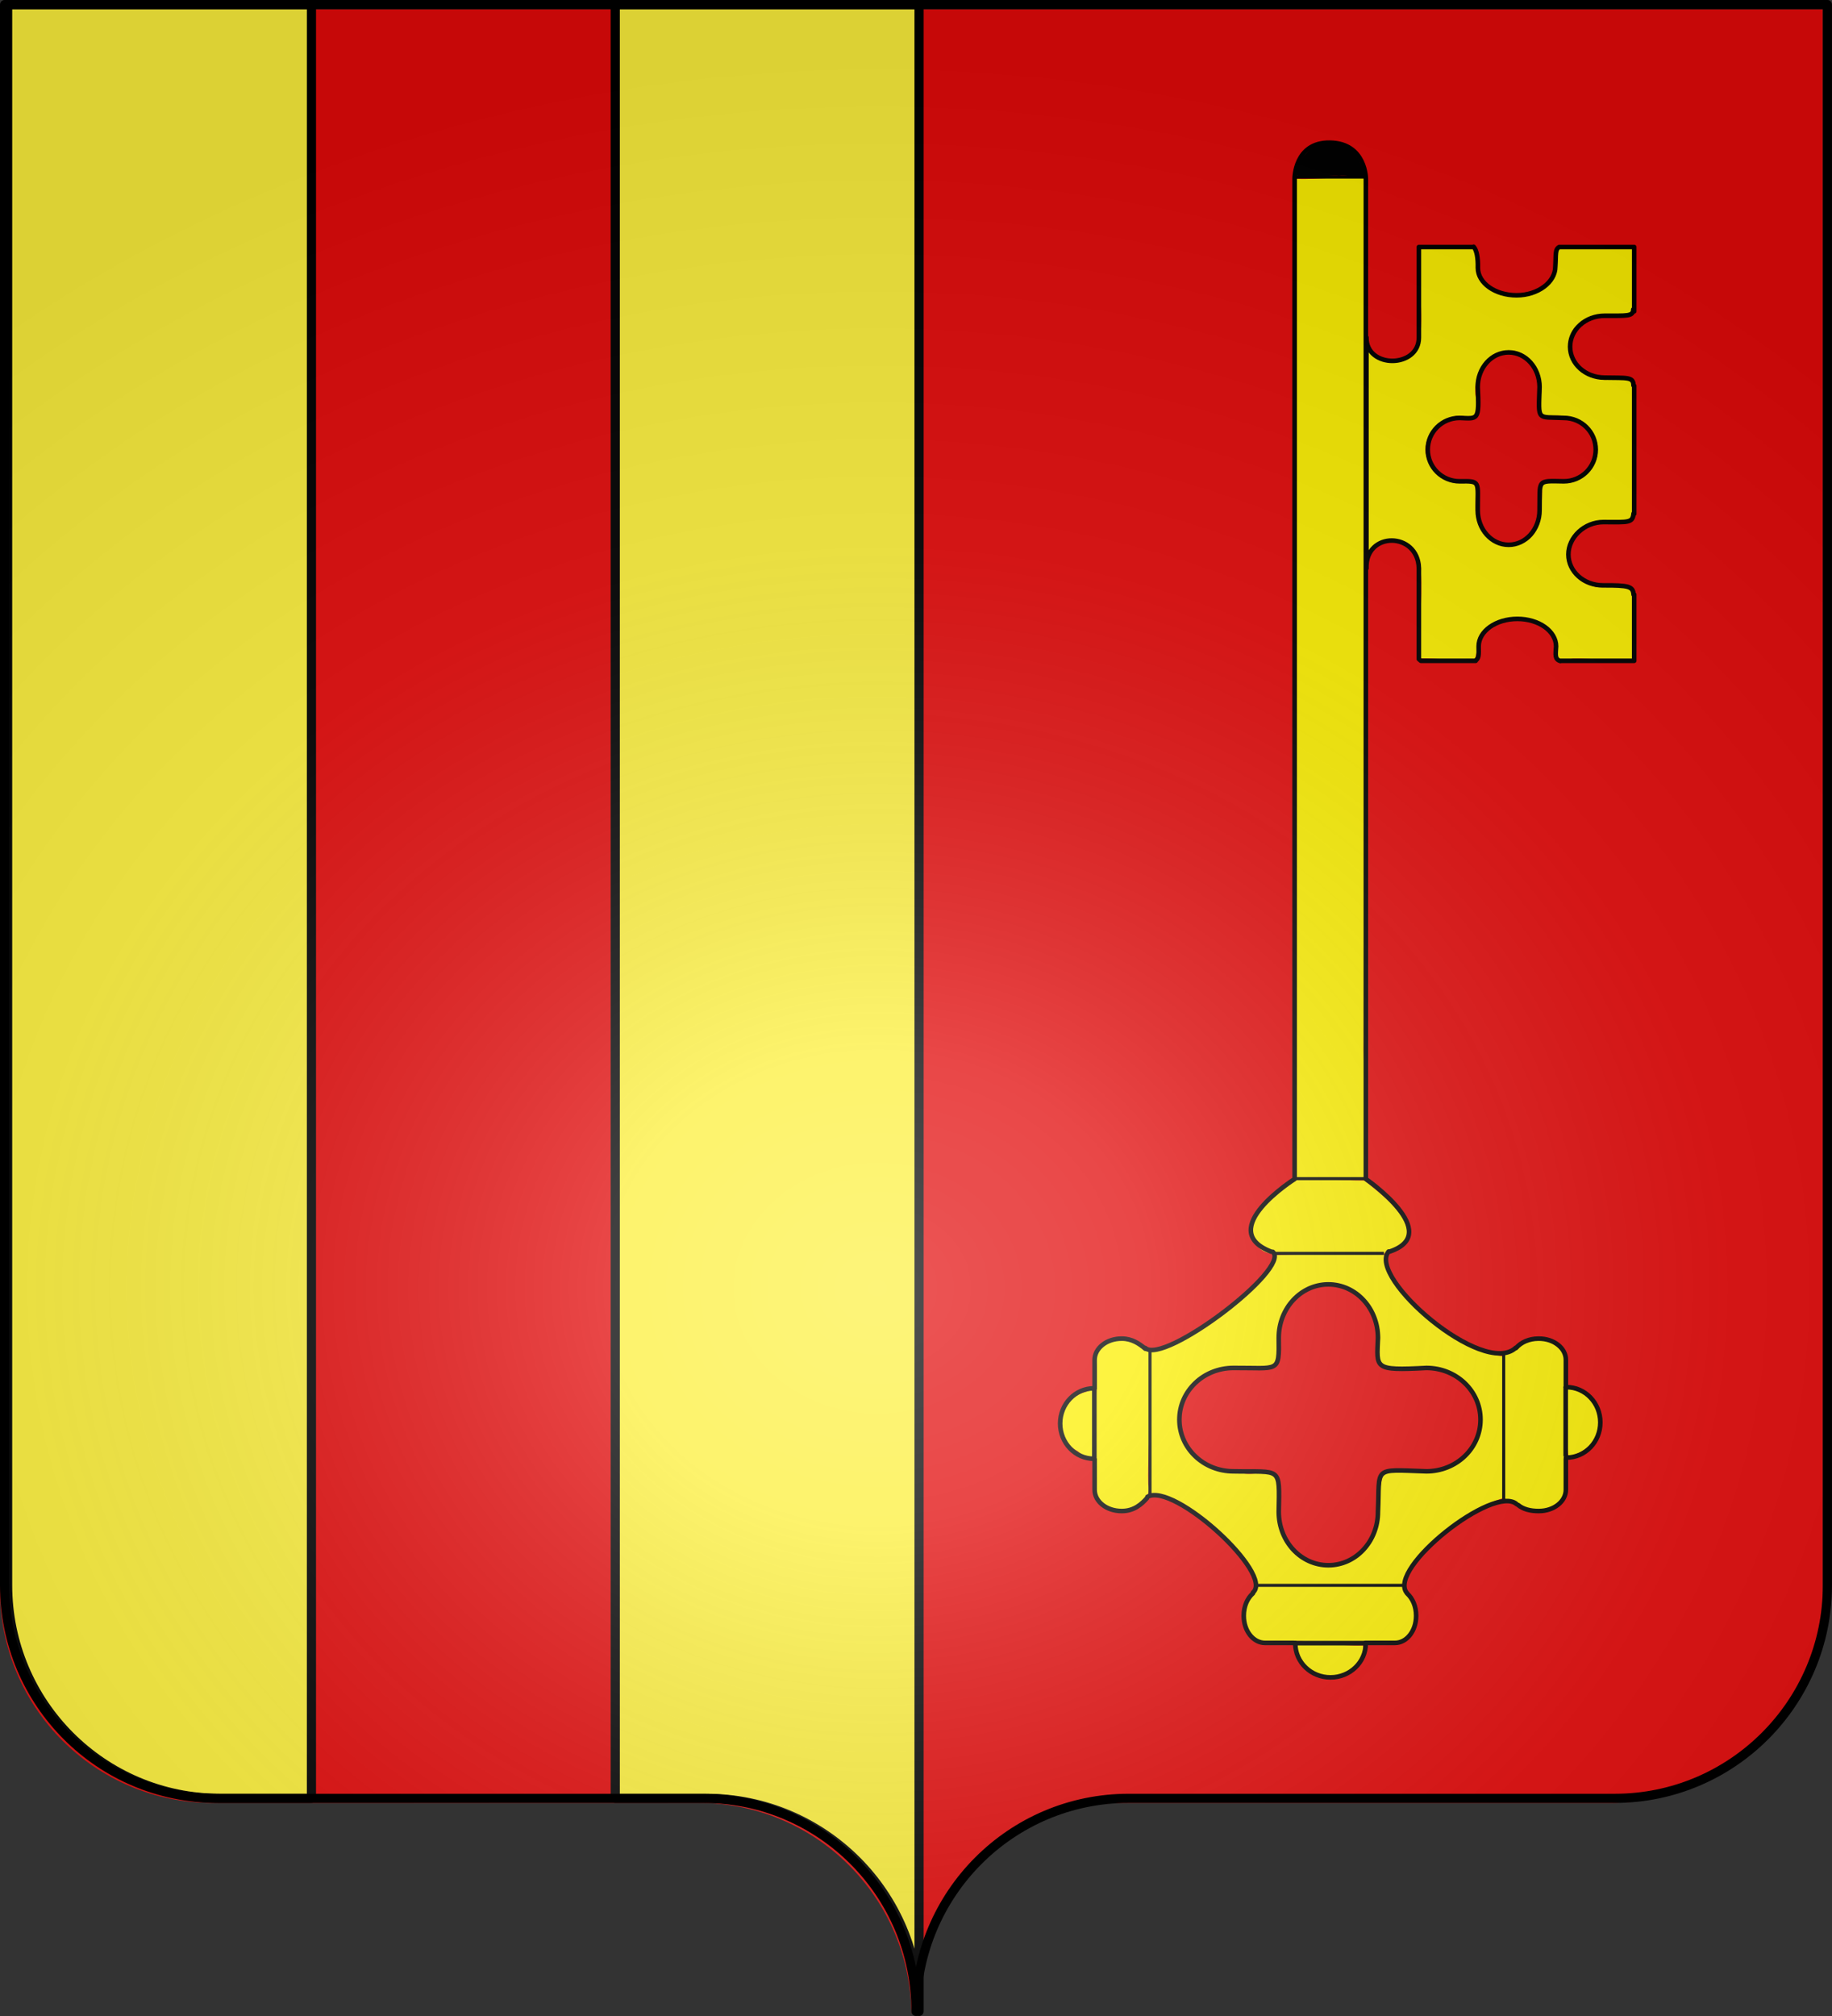
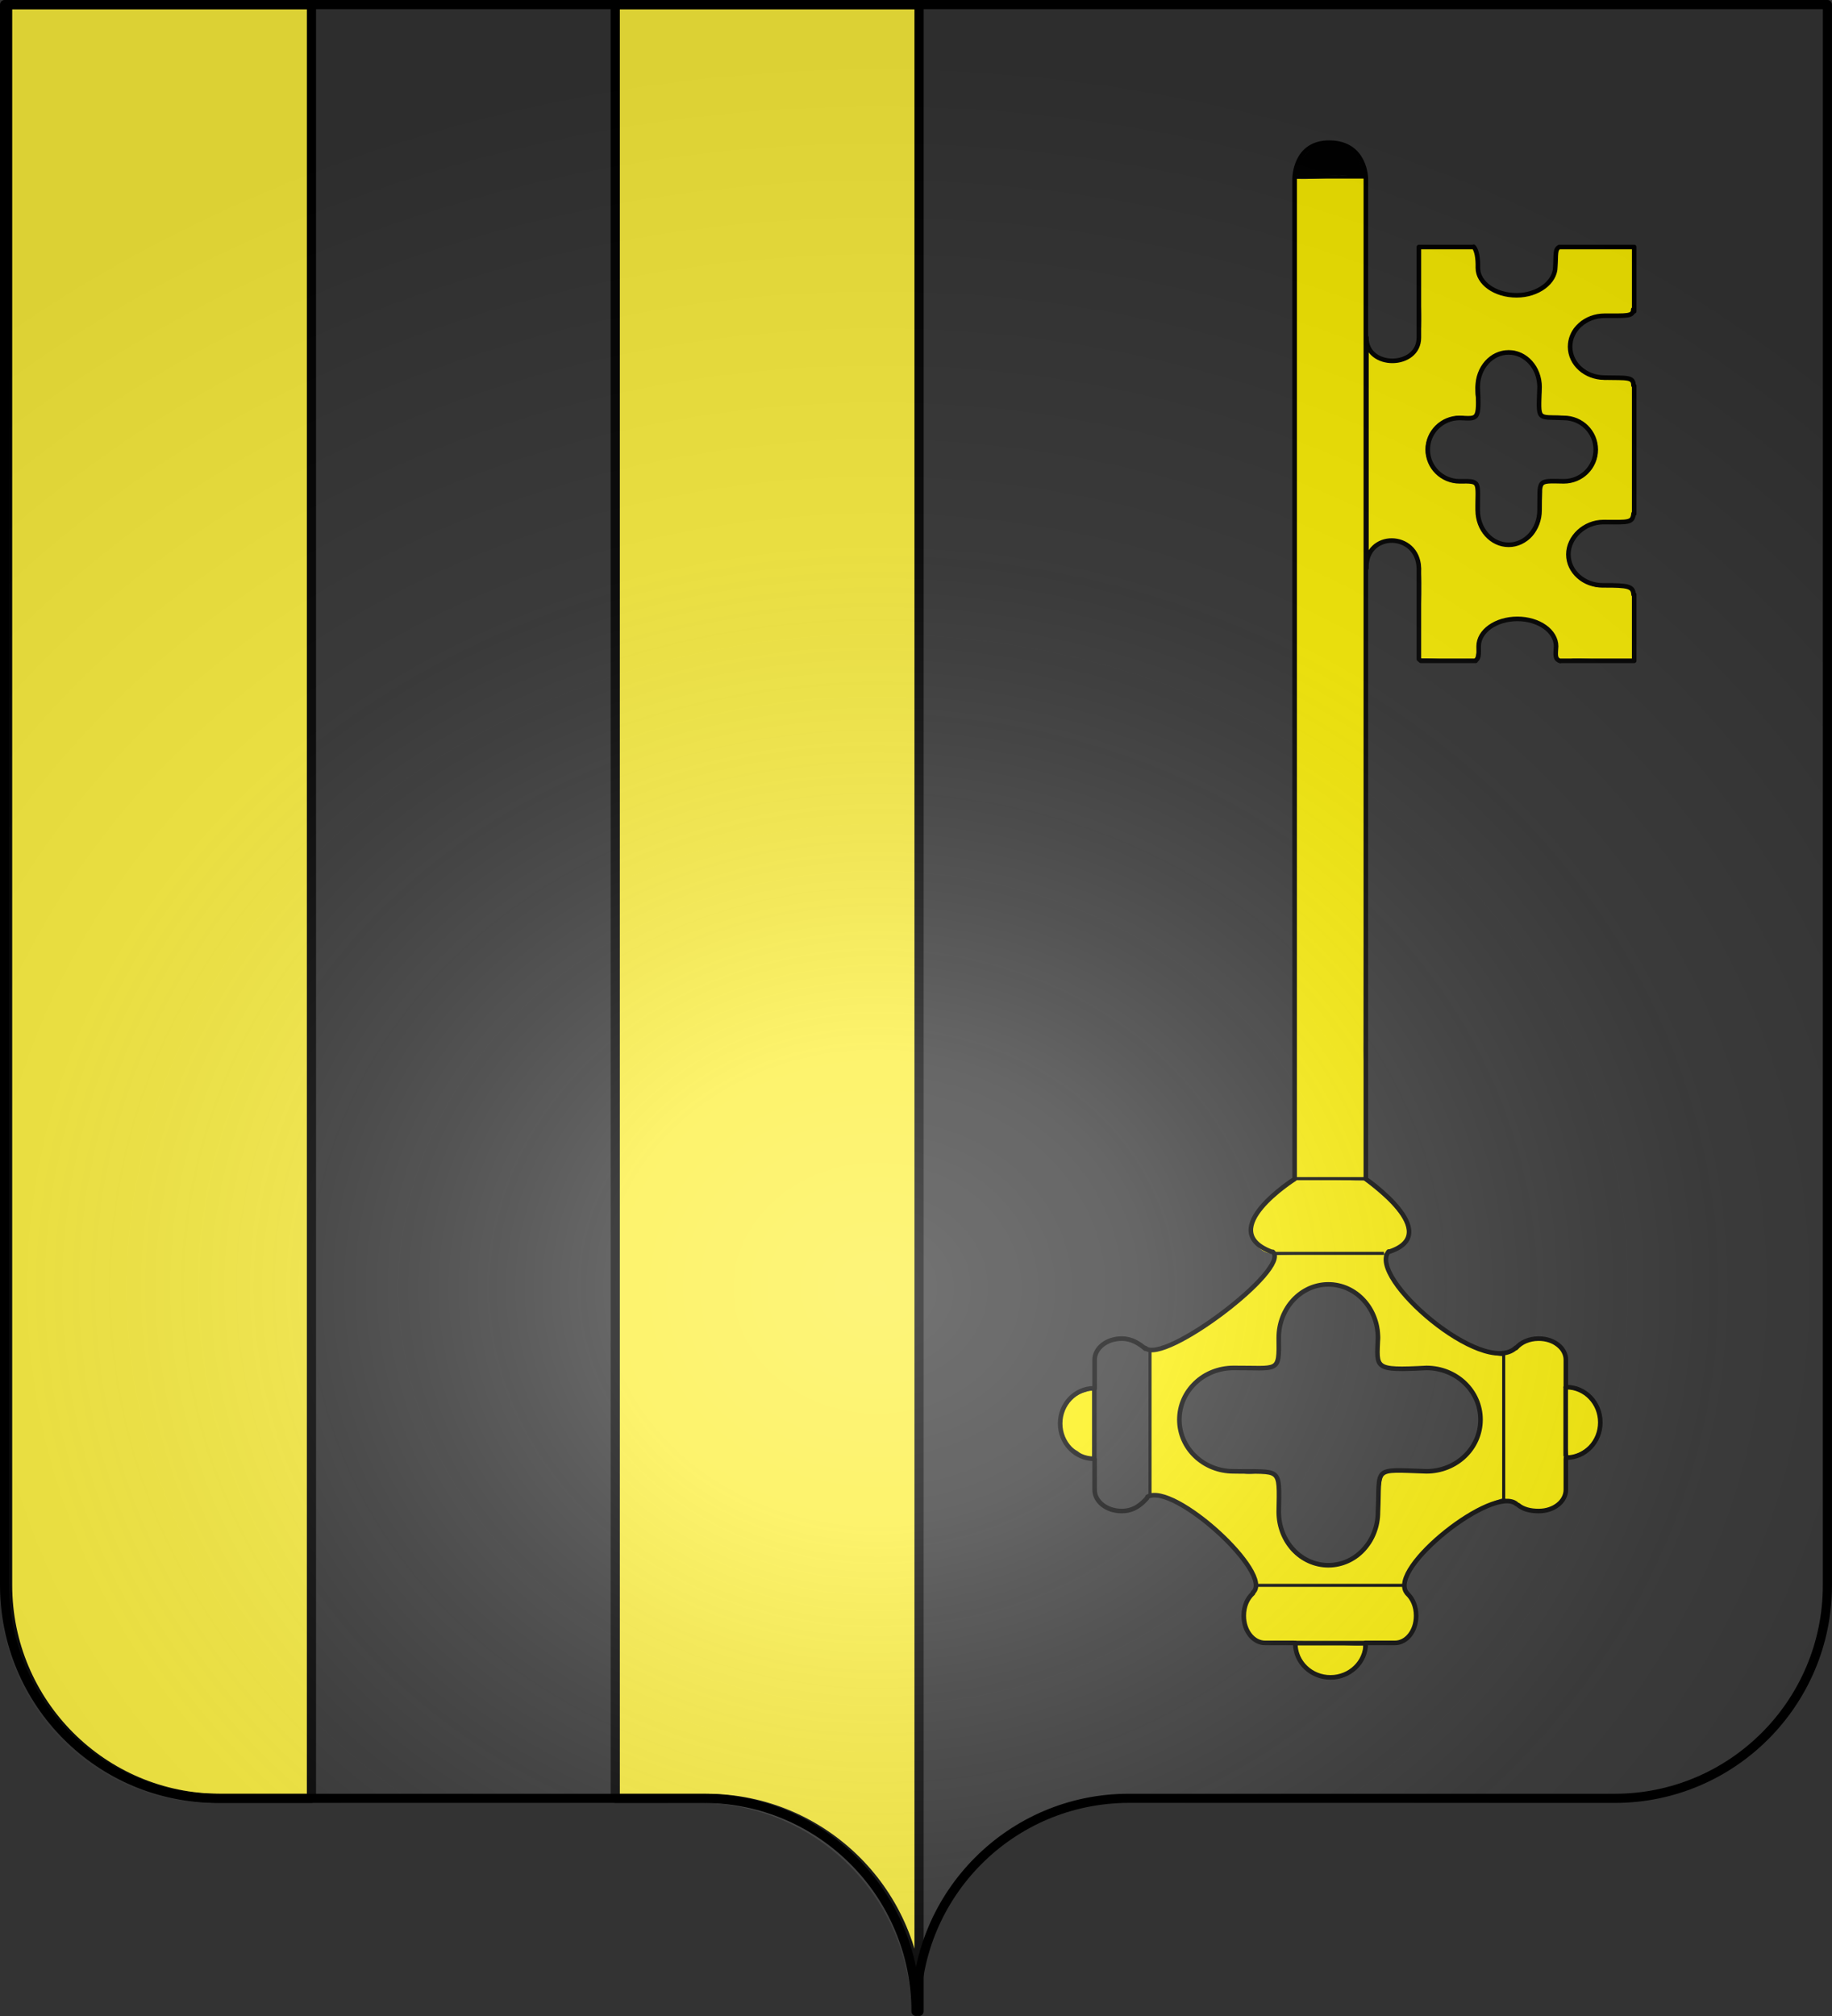
<svg xmlns="http://www.w3.org/2000/svg" xmlns:xlink="http://www.w3.org/1999/xlink" width="600.003" height="660" style="display:inline" version="1.0">
  <rect width="100%" height="100%" fill="#333333" stroke="none" />
  <defs>
    <radialGradient xlink:href="#a" id="b" cx="285.186" cy="200.448" r="300" fx="285.186" fy="200.448" gradientTransform="matrix(1.551 0 0 1.35 -152.894 151.099)" gradientUnits="userSpaceOnUse" />
    <linearGradient id="a">
      <stop offset="0" style="stop-color:#fff;stop-opacity:.314" />
      <stop offset=".19" style="stop-color:#fff;stop-opacity:.251" />
      <stop offset=".6" style="stop-color:#6b6b6b;stop-opacity:.125" />
      <stop offset="1" style="stop-color:#000;stop-opacity:.125" />
    </linearGradient>
  </defs>
  <g style="display:inline">
-     <path d="M300.56 660c0-38.504 31.203-69.753 69.65-69.753h159.2c38.446 0 69.65-31.25 69.65-69.754V3h-597v517.493c0 38.504 31.203 69.754 69.65 69.754h159.2c38.446 0 69.65 31.25 69.65 69.753" style="fill:#e20909;fill-opacity:1;fill-rule:nonzero;stroke:none;display:inline" transform="translate(-2.06)" />
    <path d="M303.06 658.5V1.5h-99.5v587.247h29.85c38.446 0 69.65 31.25 69.65 69.753m-199-69.753V1.5H4.56v517.493c0 38.504 31.203 69.754 69.65 69.754z" style="fill:#fcef3c;fill-opacity:1;fill-rule:nonzero;stroke:#000;stroke-width:3;stroke-linecap:round;stroke-linejoin:round;stroke-miterlimit:4;stroke-opacity:1;stroke-dasharray:none;stroke-dashoffset:0;display:inline" transform="translate(-2.06)" />
  </g>
  <g style="display:inline">
    <path d="M823.627 24.122c-.408 10.342 1.883 21.49.192 31.714-2.318 6.595-11.744 7.038-17.162.937-1.545 2.456.777 10.13.341 13.659.26 16.75-1.566 35.785-.498 52.495 1.09 1.892 4.593-3.346 6.214-3.157 6.188-1.826 12.379 4.25 11.615 10.472.652 9.517-.927 18.953-.215 28.278 5.683-.153 12.381 1.109 17.934.582.946-4.628 2.9-11.506 8.997-12.498 6.55-1.472 16.034-1.465 17.744 6.379-.85 4.027-2.003 7.43 5.45 5.613 6.37-.19 13.662 1.189 19.834.52-.426-7.202.667-16.341-.957-23.372-3.532-2.097-8.754.516-12.631-.965-7.318-1.446-11.128-11.399-5.736-17.01 3.787-5.336 11.959-3.166 17.622-3.829 3.768-.919.587-7.247 1.278-9.968.019-11.706 1.684-24.404.358-36-2.818-2.527-8.311.358-11.705-1.01-6.436-.868-11.34-7.592-9.063-14.004 2.444-7.287 11.78-5.88 18.063-6.892 3.842-.012 1.946-5.904 2.432-8.357-.09-4.377.441-9.09-.225-13.268-7.701.403-16.486-1.826-24.036-.355-2.642 2.145.665 7.572-1.644 10.112-4.968 7.875-18.789 7.965-24.128.47-2.517-2.615-.085-7.778-2.31-10.32-5.161-1.613-11.111.545-16.47.093zm29.444 33.613c7.11-.114 11.46 7.502 10.726 13.983-.53 2.822-3.603 8.43 3.277 7.43 6.177-.767 13.384 2.103 14.82 8.676 1.676 6.199-3.091 12.73-9.472 13.166-2.743.973-9.182-3.245-8.37 3.08-.192 5.972.007 14.325-6.715 16.823-6.014 2.682-13.255-1.101-14.514-7.553-1.118-3.773.006-8.769-.696-12.442-5.772-.048-13.468-.534-15.39-6.869-3.317-7.345 3.709-15.427 11.33-14.901 6.389 3 4.685-2.74 4.164-7.063-.357-5.636 2.059-12.023 7.819-13.8.968-.36 1.99-.514 3.02-.53" style="color:#000;fill:#fcef00;fill-opacity:1;fill-rule:nonzero;stroke:none;stroke-width:1;marker:none;visibility:visible;display:inline;overflow:visible" transform="translate(-359 57)" />
    <path d="M783.079 1.057c0 108.653.202 219.523.202 328.176 7.044.666 15.81-.713 23.051-.52.667-14.666-.913-30.448-.722-45.31 0-93.847.807-188.298.807-282.144-7.045-.666-15.409.511-22.649.32z" style="color:#000;fill:#fcef00;fill-opacity:1;fill-rule:nonzero;stroke:none;stroke-width:1;marker:none;visibility:visible;display:inline;overflow:visible" transform="translate(-359 57)" />
    <path d="M783.12 328.73c-5.334 3.753-11.07 8.125-13.738 14.187-1.375 5.893 2.118 10.913 7.149 10.434 11.025-.066 25.6 1.187 36.558-.066 3.6-1.112 9.247-5.287 6.514-9.266-2.604-5.866-8.855-10.6-13.687-14.524-7.462.028-15.342-.86-22.796-.765" style="color:#000;fill:#fcef00;fill-opacity:1;fill-rule:nonzero;stroke:none;stroke-width:1;marker:none;visibility:visible;display:inline;overflow:visible" transform="translate(-359 57)" />
    <path d="M777.113 353.89c-.806 5.665-6.367 8.921-9.848 12.941-8.362 7.751-17.864 14.576-28.694 18.354-3.333-.585-2.986-.42-2.774 10.061.191 12.202-.382 24.72.286 36.724 8.544.08 15.136 6.586 21.311 11.696 5.579 5.074 9.852 11.099 12.916 18.102 15.649-.137 32.884.676 48.423.199 1.942-8.113 9.197-14.09 15.21-19.178 5.209-4.139 11.14-7.397 17.393-9.35-.166-15.435.327-31.114-.245-46.399-13.648-1.99-25.053-11.486-33.886-21.475-2.632-3.467-4.617-7.812-4.945-12.102-11.553.152-23.724-.099-35.147.426m16.964 9.001c10.013-.042 17.6 9.77 16.83 19.536-.067 2.721-1.668 8.745 2.575 8.237 8.628.772 20.198-2.012 26.422 5.562 7.884 8.006 4.703 22.81-5.573 27.15-6.757 3.305-15.019.056-22.084 1.724-2.86 7.384.4 17.273-4.881 23.894-5.87 9.283-20.938 9.178-26.742-.122-4.531-6.354-1.919-15.336-3.036-22.567-2.423-2.407-7.996-.23-11.11-.929-7.406.139-15.396-1.911-19.209-8.798-5.8-9.06-.539-23.086 10.207-25.414 6.084-1.574 13.819.77 19.706-1.136 1.407-5.078-.741-11.861 1.748-16.726 2.503-6.18 8.448-10.337 15.147-10.41" style="color:#000;fill:#fcef00;fill-opacity:1;fill-rule:nonzero;stroke:none;stroke-width:1;marker:none;visibility:visible;display:inline;overflow:visible" transform="translate(-359 57)" />
-     <path d="M725.815 381.355c-3.843.205-8.8 3.965-7.655 8.4.344 14.14-1.952 27.574-.536 41.653.907 4.3 6.932 6.704 10.551 5.736 3.002-1.29 8.295-3.317 6.887-8.298-.303-14.52 1.876-29.394.536-43.824-2.688-1.25-6.443-4.124-9.783-3.667" style="color:#000;fill:#fcef00;fill-opacity:1;fill-rule:nonzero;stroke:none;stroke-width:1;marker:none;visibility:visible;display:inline;overflow:visible" transform="translate(-359 57)" />
    <path d="M714.343 398.757c-8.766 2.282-10.491 15.412-2.44 19.278 1.263 1.081 5.117 4.382 4.887 1.924.188-6.472 1.153-16.021.42-22.197-.686.197-2.18.798-2.867.995M862.267 381.335c-3.286.568-8.25 3.55-10.896 5.156-.683 15.313-.406 31.124.322 46.435.427 2.1 4.076 1.949 5.422 3.34 1.584 2.277 9.64 2.451 14.624-3.802-.055-15.624.109-30.282-.082-45.88-2.315-2.719-5.8-5.558-9.39-5.25" style="color:#000;fill:#fcef00;fill-opacity:1;fill-rule:nonzero;stroke:none;stroke-width:1;marker:none;visibility:visible;display:inline;overflow:visible" transform="translate(-359 57)" />
    <path d="M872.417 397.7c-2.308 1.08.467 5.347-.092 7.365.256 4.788-.521 10.09.363 14.575 6.126-.837 11.718-7 10.357-13.164-.514-4.052-5.613-8.513-10.628-8.775M771.293 462.069c-5.346 4.026-7.623 13.535-.776 17.9 4.923 1.88 10.48-.109 15.7.4 10.704-.157 20.626 1.677 31.184-.114 8.106-2.39 5.994-12.83.46-18.309-15.647.082-30.97-.163-46.568.123" style="color:#000;fill:#fcef00;fill-opacity:1;fill-rule:nonzero;stroke:none;stroke-width:1;marker:none;visibility:visible;display:inline;overflow:visible" transform="translate(-359 57)" />
    <path d="M783.79 481.237c.742 10.206 13.143 13.97 18.919 7.696 1.598-1.654 3.073-5.003 2.697-7.237-7.07.24-14.82-1.276-21.615-.46" style="color:#000;fill:#fcef00;fill-opacity:1;fill-rule:nonzero;stroke:none;stroke-width:1;marker:none;visibility:visible;display:inline;overflow:visible" transform="translate(-359 57)" />
    <path d="M777.933 352.837c6.075 5.432-35.635 37.066-41.769 31.487" style="fill:none;stroke:#000;stroke-width:1.5;stroke-linecap:round;stroke-linejoin:miter;stroke-miterlimit:4;stroke-opacity:1;stroke-dasharray:none" transform="translate(-361.06 57)" />
    <path d="M858.296 435.742c1.616 1.343 3.987 1.953 6.643 1.944h.127c4.902 0 8.834-3.117 8.834-6.986v-10.07m0-23.556V388.2c0-3.87-3.932-6.961-8.834-6.961h-.127c-3.063 0-5.748 1.207-7.33 3.058m16.316 35.896c.072.002.131 0 .203 0 6.108 0 11.061-5.151 11.061-11.517s-4.953-11.542-11.061-11.542M736.145 384.547c-1.961-1.681-4.434-3.308-7.623-3.308h-.127c-4.901 0-8.834 3.117-8.834 6.986v9.255m0 23.352v9.893c0 3.87 3.933 6.96 8.834 6.96h.127c3.984 0 6.447-2.285 8.174-4.21m-17.363-35.962c-6.108 0-11.061 5.152-11.061 11.517 0 6.366 4.953 11.543 11.061 11.543M771.394 464.65c-1.807 1.592-2.984 4.239-2.984 7.251v.127c0 4.902 3.117 8.834 6.986 8.834h9.463m23.352 0h9.685c3.87 0 6.96-3.932 6.96-8.834v-.127c0-2.96-1.127-5.567-2.873-7.167m-36.69 16.153v.203c0 6.108 5.152 11.061 11.517 11.061 6.366 0 11.543-4.953 11.543-11.061M777.33 352.753c-18.503-7.15 7.737-23.763 7.737-23.763V1.456s-.043-11.921 11.556-11.748c11.865.178 11.773 11.964 11.773 11.964V328.99s25.748 17.788 7.77 23.763M796.113 363.486c-9.002 0-16.247 7.804-16.247 17.494.173 11.702.009 9.774-14.815 9.86-9.817 0-17.73 7.547-17.73 16.925s7.913 16.923 17.73 16.923c15.763.327 15.08-1.856 14.815 13.257 0 9.69 7.245 17.494 16.247 17.494 9 0 16.246-7.804 16.246-17.494.681-14.96-1.996-13.837 15.856-13.257 9.818 0 17.73-7.546 17.73-16.923 0-9.378-7.912-16.924-17.73-16.924-17.42.912-16.23.163-15.856-9.86 0-9.69-7.245-17.495-16.246-17.495" style="fill:none;stroke:#000;stroke-width:1.5;stroke-linecap:round;stroke-linejoin:round;stroke-miterlimit:4;stroke-opacity:1;stroke-dasharray:none;display:inline" transform="translate(-361.06 57)" />
    <path d="M895.978 44.3c-.033 2.397-2.228 2.036-9.368 2.075-6.27 0-11.323 4.515-11.323 10.127s5.053 10.127 11.323 10.127c7.286.141 9.45-.314 9.436 2.557m-67.385 21.012c0 5.748 4.67 10.376 10.468 10.376 7.003-.11 5.85-.006 5.901 9.461 0 6.27 4.516 11.324 10.127 11.324s10.127-5.054 10.127-11.324c.196-10.067-1.11-9.63 7.933-9.461 5.799 0 10.469-4.628 10.469-10.376 0-5.75-4.67-10.376-10.469-10.376-8.951-.436-8.28 1.274-7.933-10.127 0-6.27-4.515-11.324-10.127-11.324-5.611 0-10.127 5.054-10.127 11.324.546 11.125.098 10.365-5.9 10.127-5.799 0-10.469 4.627-10.469 10.376m14.978-66.32h-17.88v29.647c.018 10.033-17.268 10.29-17.183-.052v75.61c-.43-12.244 16.928-12.06 17.183-.004v29.706l.653.55h17.964m-.683-135.55c1.002 1.066 1.473 3.737 1.388 6.9 0 4.981 5.655 8.993 12.68 8.993s12.68-4.339 12.68-9.32c.276-3.997-.156-5.76 1.323-6.49m.34 135.547c-1.914-.61-1.566-2.002-1.407-4.809 0-4.98-5.655-8.992-12.68-8.992s-12.68 4.011-12.68 8.992c.063 2.769.07 4.053-1.07 4.637m52.012-48.01V69.338m0-24.414V23.877h-24.342m-.02 135.458h24.362V137.64m-.201-26.552c-.313 3.11-1.544 2.883-9.834 2.823-6.27 0-11.514 4.99-11.514 10.602s5.054 10.127 11.324 10.127c8.46-.035 9.857.315 10.027 3.053" style="fill:none;stroke:#000;stroke-width:1.5;stroke-linecap:round;stroke-linejoin:round;stroke-miterlimit:4;stroke-opacity:1;stroke-dasharray:none;display:inline" transform="translate(-361.06 57)" />
    <path d="M821.758 464.43c-6.291-8.04 28.541-35.553 35.994-29.018M736.868 433.028c8.623-4.873 41.586 25.295 34.575 31.317M815.835 352.738c-7.05 8.47 30.954 41.25 41.594 31.55" style="fill:none;stroke:#000;stroke-width:1.5;stroke-linecap:round;stroke-linejoin:miter;stroke-miterlimit:4;stroke-opacity:1;stroke-dasharray:none" transform="translate(-361.06 57)" />
    <path d="M782.947.968h23.306M783.177 328.869h22.845M776.255 353.329h35.997" style="fill:none;stroke:#000;stroke-width:1px;stroke-linecap:butt;stroke-linejoin:miter;stroke-opacity:1" transform="translate(-359 57)" />
    <path d="M717.413 397.403v23.537M871.787 396.941v22.845M782.485 480.936h23.999" style="fill:none;stroke:#000;stroke-width:1.5;stroke-linecap:butt;stroke-linejoin:miter;stroke-miterlimit:4;stroke-opacity:1;stroke-dasharray:none" transform="translate(-359 57)" />
    <path d="M770.486 462.014h48.227M735.642 384.711v47.766M851.48 386.327v47.766" style="fill:none;stroke:#000;stroke-width:1px;stroke-linecap:butt;stroke-linejoin:miter;stroke-opacity:1" transform="translate(-359 57)" />
    <path d="M793.178-10.129c-4.486.017-9.856 6.028-9.706 10.49 3.746 1.742 10.103-.243 14.167.232 2.637-.76 11.456 2.836 7.168-3.425-1.602-4.947-6.642-7.83-11.629-7.297" style="color:#000;fill:#000;fill-opacity:1;fill-rule:nonzero;stroke:none;stroke-width:1;marker:none;visibility:visible;display:inline;overflow:visible" transform="translate(-359 57)" />
  </g>
  <g style="display:inline">
    <path d="M2.06 3v517.491c0 38.505 31.203 69.755 69.65 69.755h159.2c38.446 0 69.65 31.25 69.65 69.754 0-38.504 31.203-69.754 69.65-69.754h159.2c38.446 0 69.65-31.25 69.65-69.755V3z" style="fill:url(#b);fill-opacity:1;fill-rule:evenodd;stroke:none;display:inline" transform="translate(-2.06)" />
  </g>
  <g style="display:inline">
    <path d="M302.06 658.5c0-38.504 31.203-69.753 69.65-69.753h159.2c38.446 0 69.65-31.25 69.65-69.754V1.5h-597v517.493c0 38.504 31.203 69.754 69.65 69.754h159.2c38.446 0 69.65 31.25 69.65 69.753" style="fill:none;stroke:#000;stroke-width:3;stroke-linecap:round;stroke-linejoin:round;stroke-miterlimit:4;stroke-opacity:1;stroke-dasharray:none;stroke-dashoffset:0;display:inline" transform="translate(-2.06)" />
  </g>
</svg>